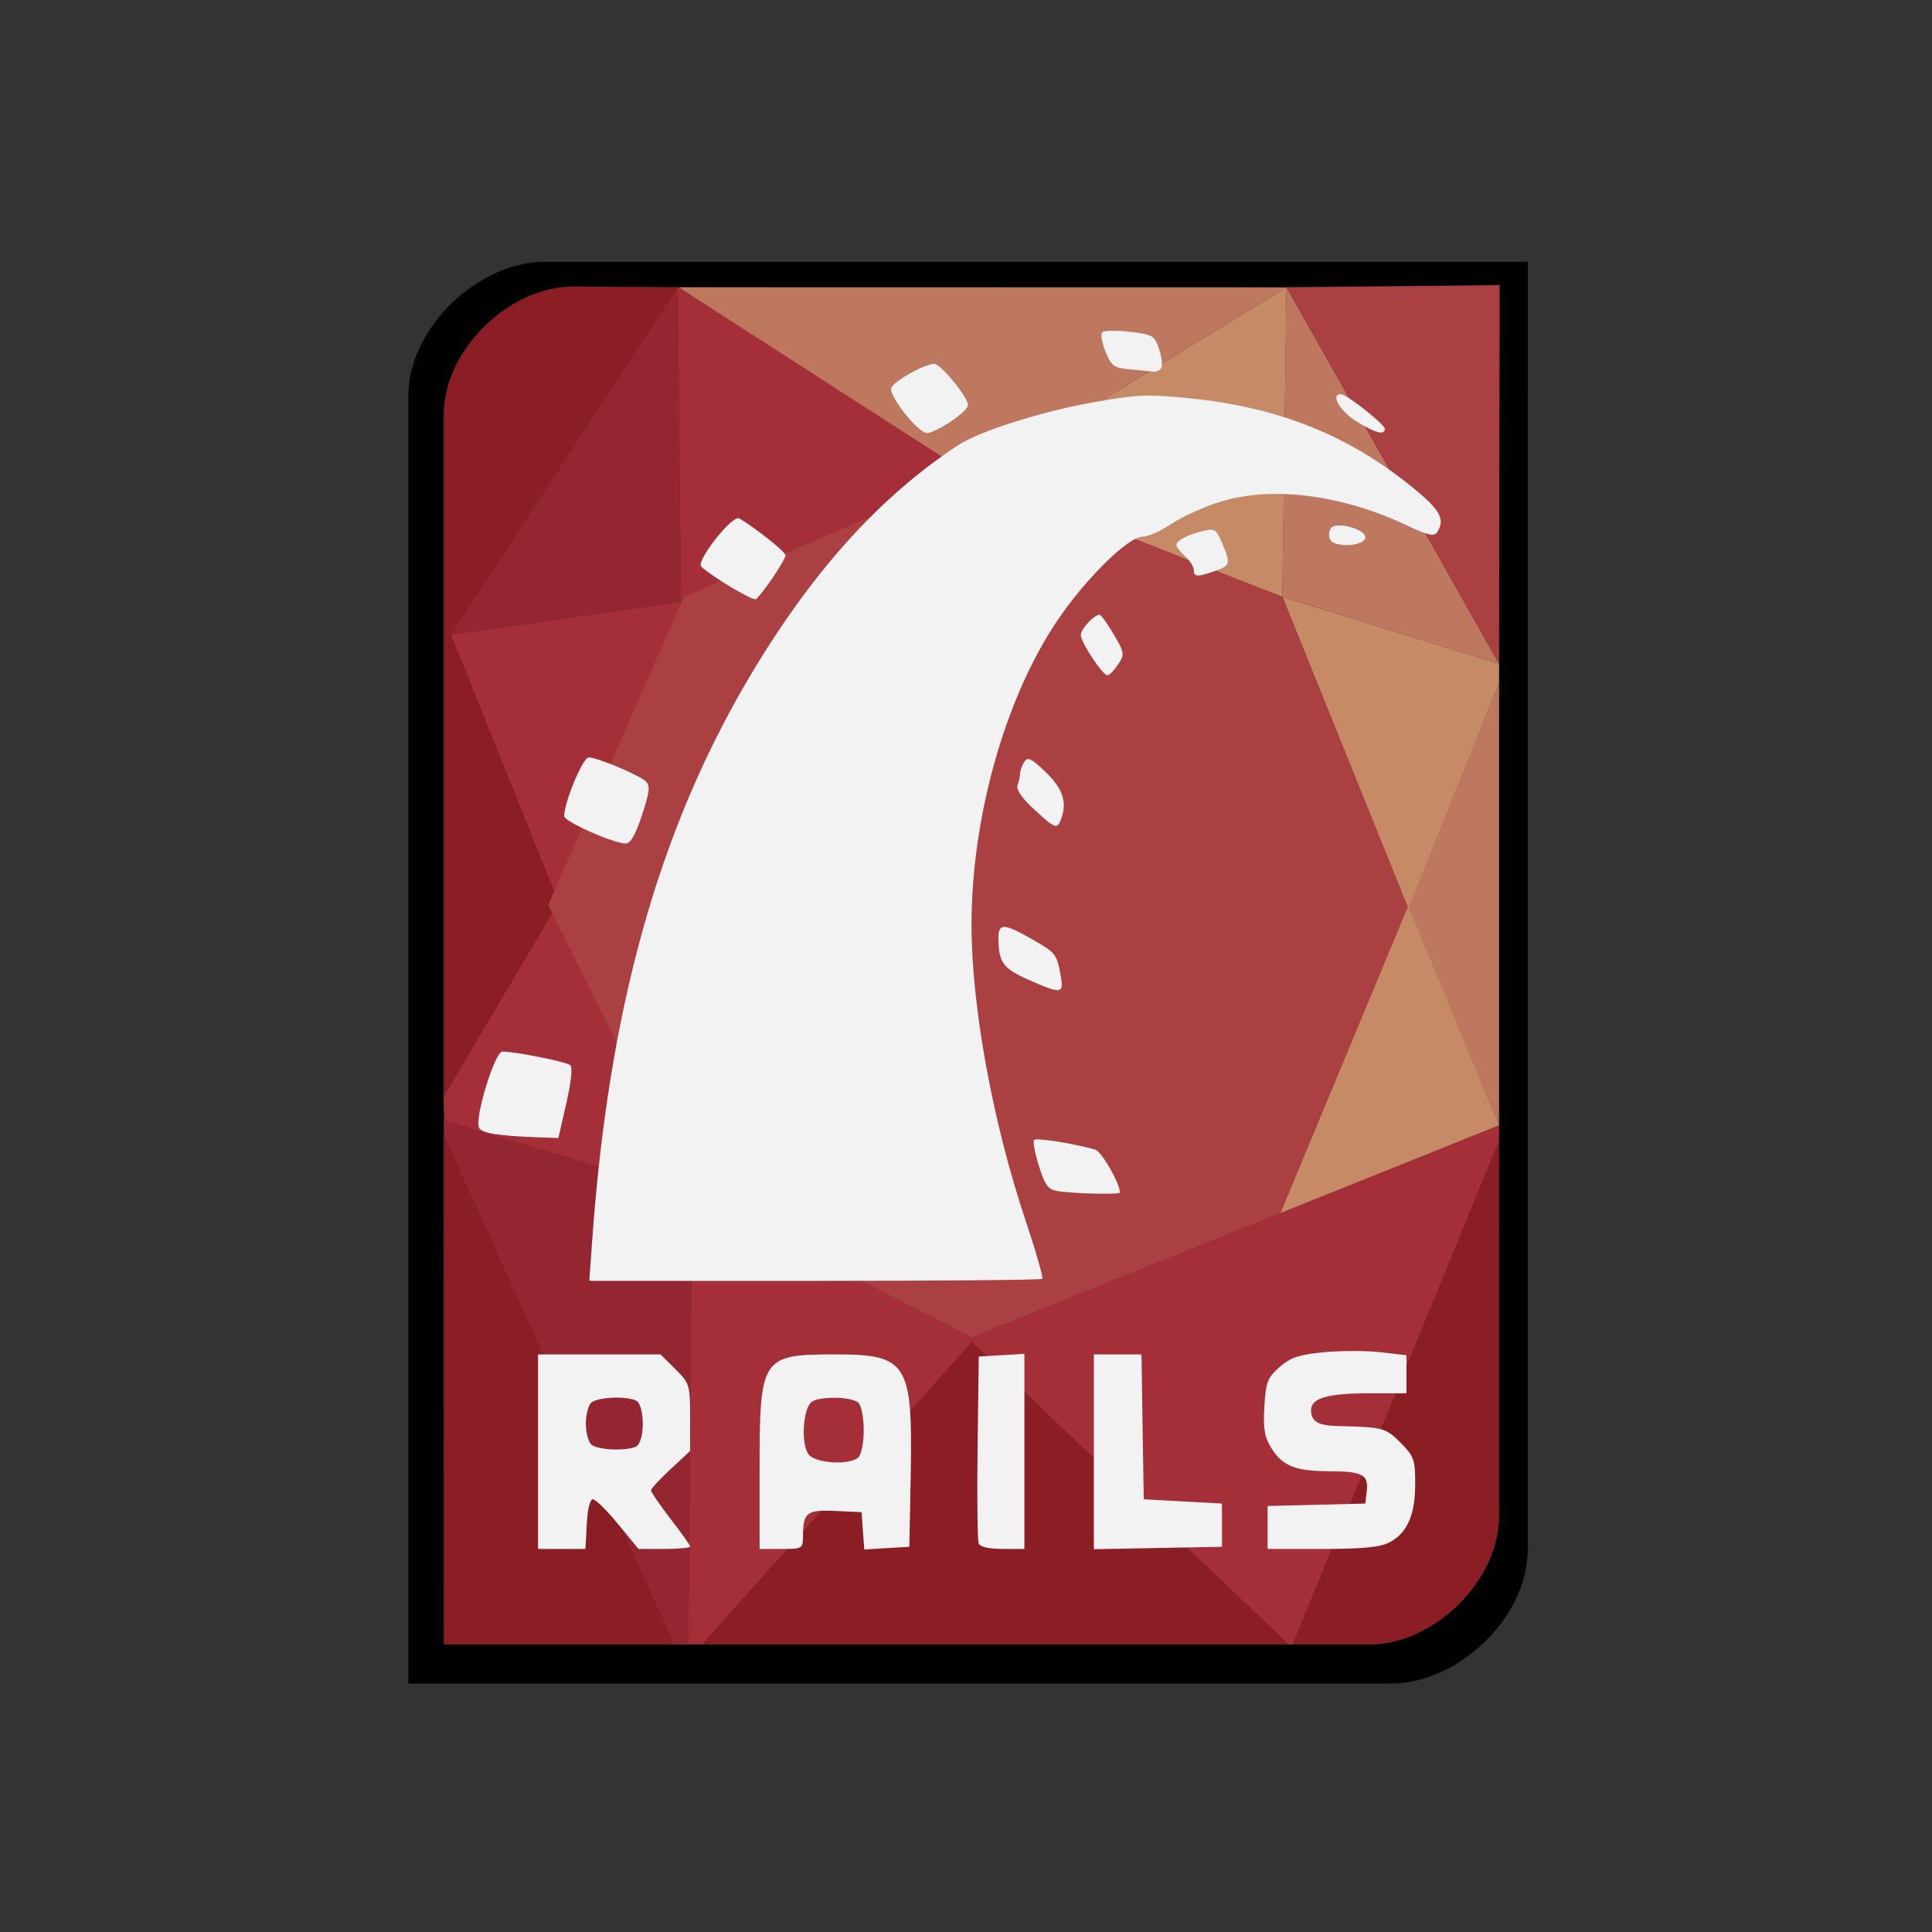
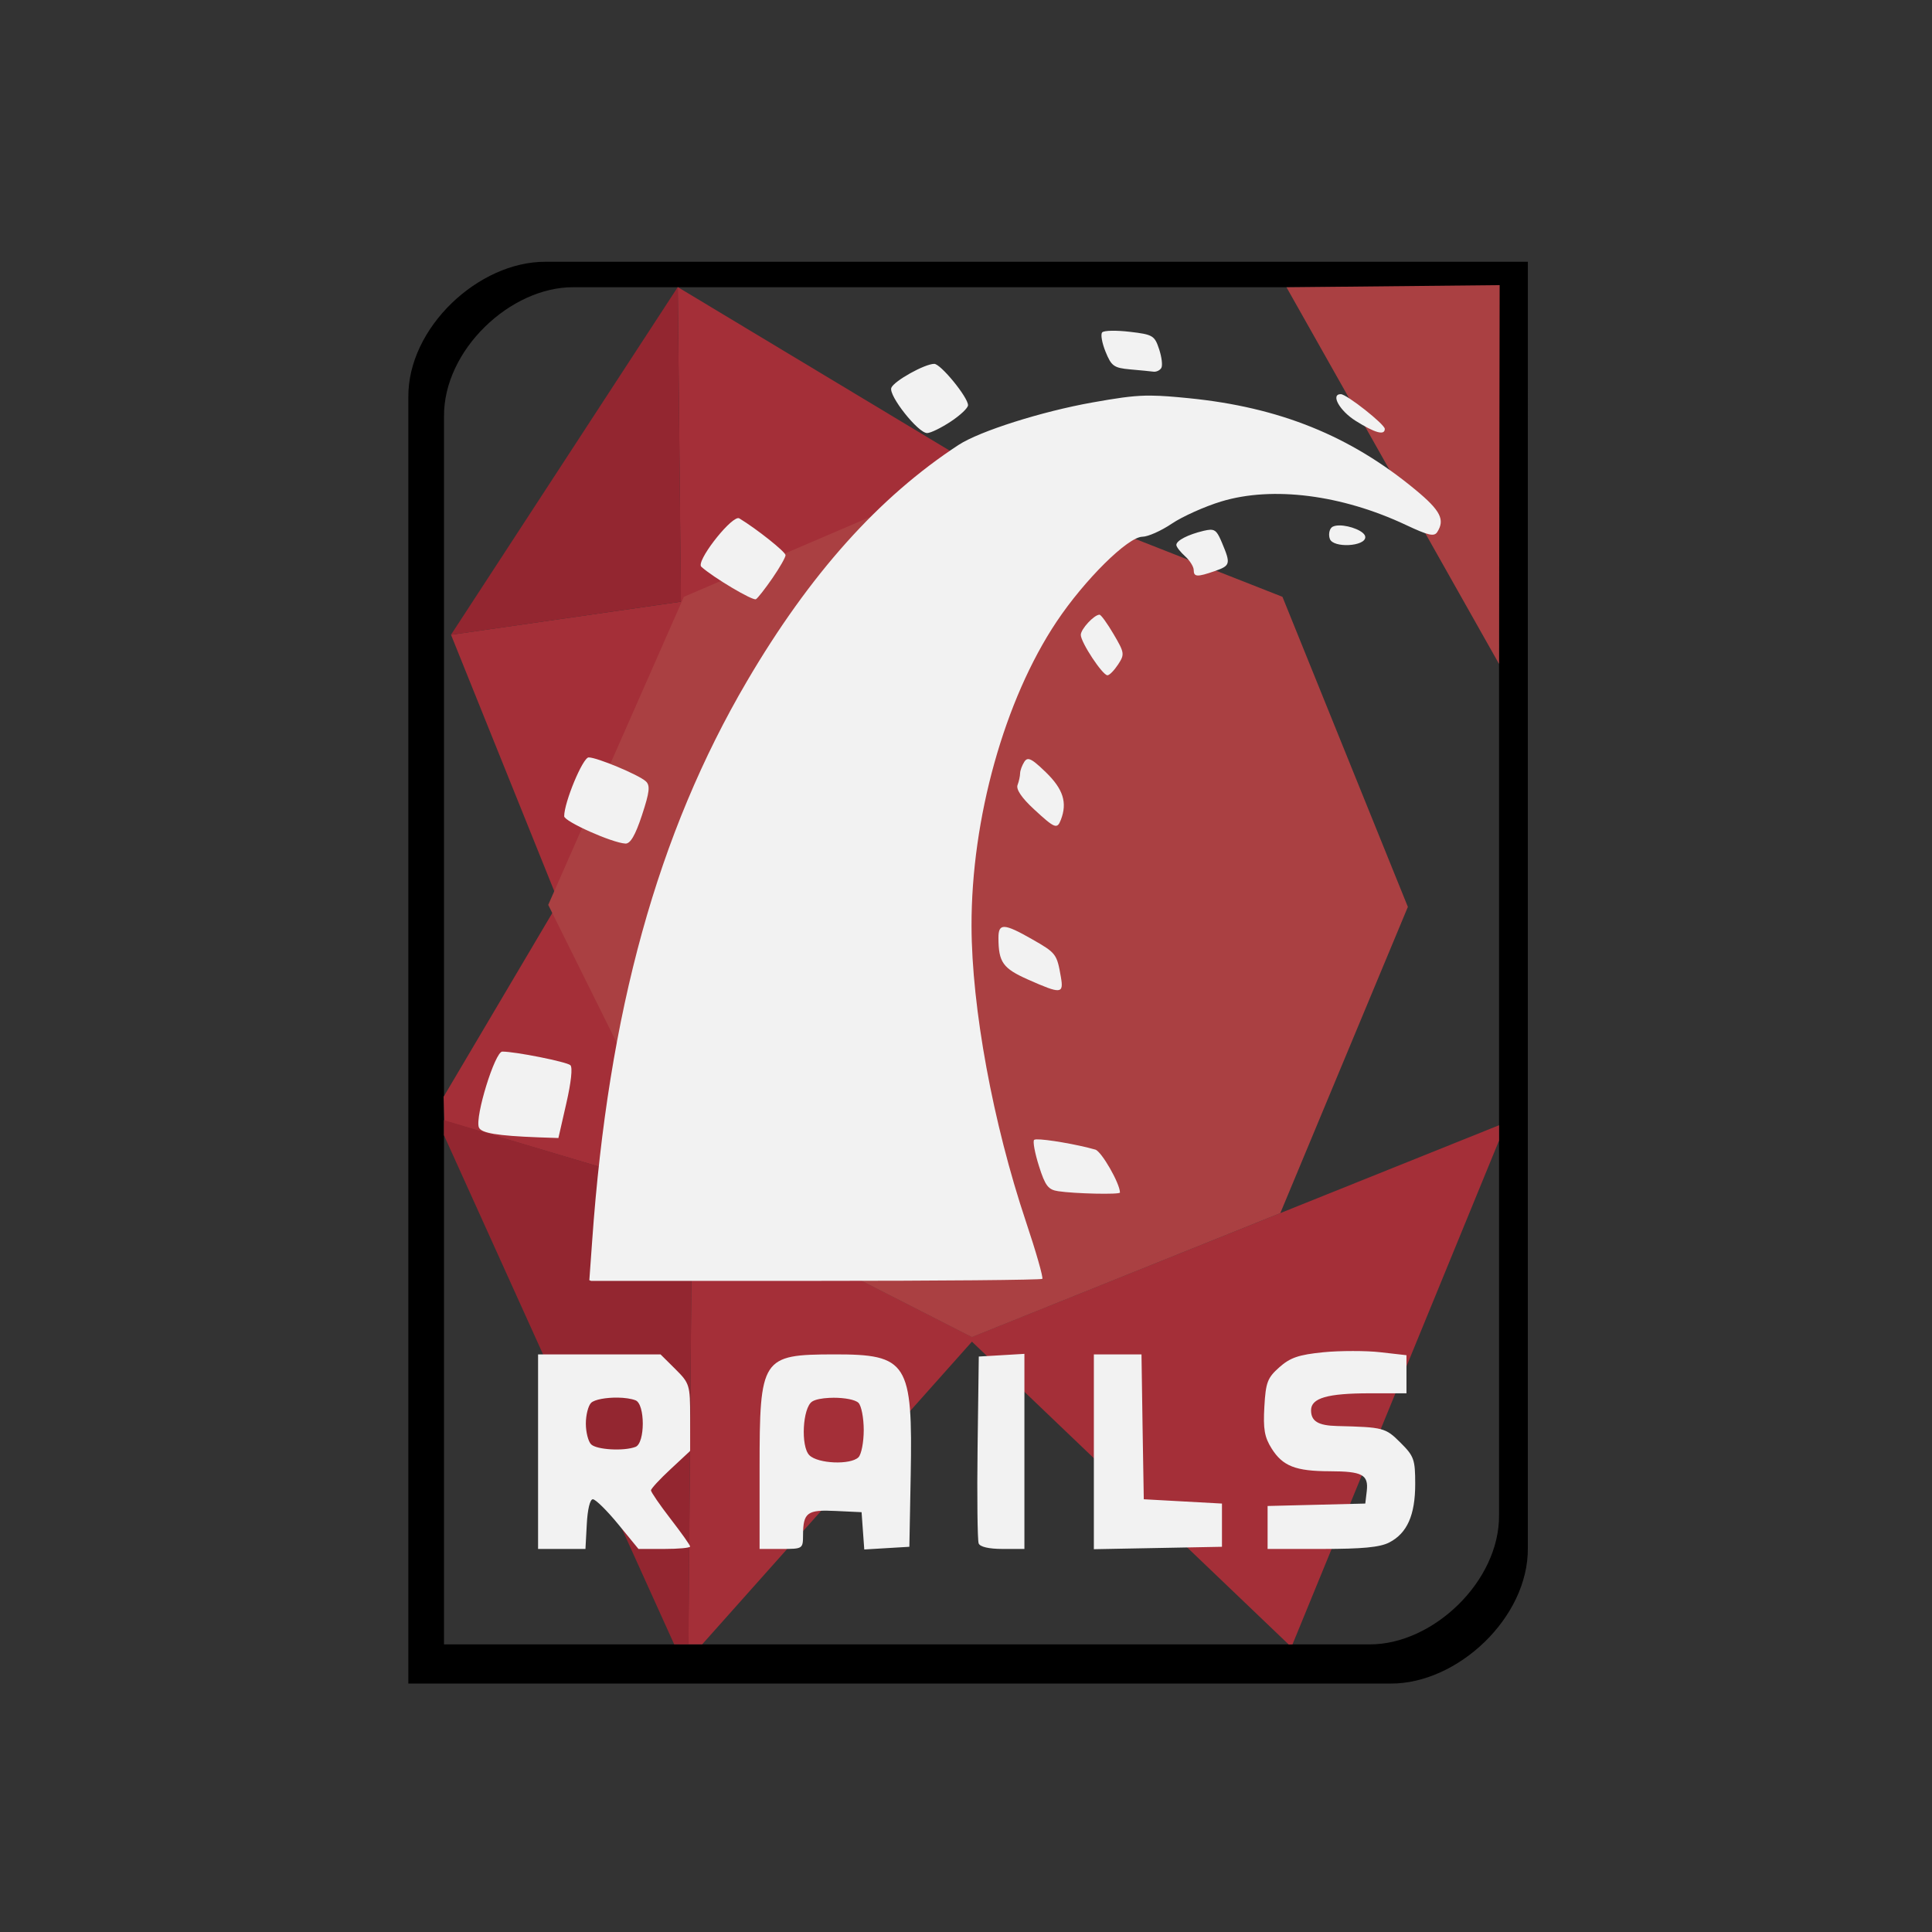
<svg xmlns="http://www.w3.org/2000/svg" width="145px" height="145px" viewBox="0 0 145 145" version="1.1">
  <rect x="0" y="0" width="145" height="145" fill="#333333" stroke="none" />
  <title>service-logos/ruby-on-rails</title>
  <desc>Created with Sketch.</desc>
  <g id="service-logos/ruby-on-rails" stroke="none" stroke-width="1" fill="none" fill-rule="evenodd">
    <g id="Ruby_on_Rails_logo" transform="translate(30, 19)" fill-rule="nonzero">
      <g id="g14292" transform="translate(0.642, 0.53)">
        <path d="M10.297,0.117 C5.279,0.094 -0.045,5.058 0.005,10.283 L0.005,48.206 L0.005,58.725 L0.005,106.824 L73.734,106.824 C78.751,106.846 84.076,101.873 84.025,96.648 L84.025,58.725 L84.025,48.206 L84.026,0.117 L10.297,0.117 Z M12.387,2.027 L81.864,2.027 L81.864,47.933 L81.864,57.977 L81.864,94.173 C81.911,99.16 76.886,103.904 72.158,103.883 L2.681,103.883 L2.682,57.977 L2.682,47.933 L2.682,11.738 C2.634,6.75 7.659,2.005 12.387,2.027 Z" id="rect13917-4-2" fill="#000000" />
-         <path d="M12.377,1.976 C7.649,1.955 2.614,6.7 2.661,11.687 L2.661,47.882 L2.661,57.927 L2.661,62.767 L11.297,48.165 L3.217,28.117 L20.22,2.027 L12.377,1.976 Z M2.661,65.637 L2.676,103.888 L19.97,103.888 L2.661,65.635 L2.661,65.635 L2.661,65.635 L2.661,65.635 L2.661,65.637 Z M81.863,66.071 L66.361,103.883 L72.155,103.883 C76.883,103.904 81.908,99.16 81.861,94.172 L81.863,66.072 L81.863,66.072 L81.863,66.072 L81.863,66.072 L81.863,66.072 L81.863,66.071 Z M42.302,81.155 L22.053,103.883 L66.083,103.888 L42.302,81.154 L42.302,81.155 L42.302,81.155 Z" id="path14091-9" fill="#8B1E25" />
        <path d="M20.226,2.017 L20.459,25.627 L3.207,28.11 L11.187,47.928 L20.65,25.516 L44.244,16.462 L20.226,2.017 Z M11.025,48.626 L2.653,62.782 L2.703,64.581 L21.297,70.11 L21.019,103.879 L22.059,103.879 L42.304,81.163 L66.079,103.894 L66.362,103.884 L81.863,66.074 L81.863,64.922 L42.304,80.809 L21.299,70.105 L11.025,48.626 L11.025,48.626 L11.025,48.626 Z" id="path14232" fill="#A42F38" />
        <path d="M20.228,2.013 L3.202,28.116 L20.468,25.626 L20.228,2.013 Z M2.675,64.541 L2.675,65.642 L2.665,65.642 L19.956,103.879 L21.03,103.883 L21.299,70.109 L2.675,64.541 L2.675,64.541 L2.675,64.541 Z" id="path14234-3" fill="#932630" />
-         <polygon id="path14278" fill="#C68A66" points="74.981 48.539 65.606 25.261 42.5 16.366 65.911 2.037 65.602 25.26 81.866 30.297 81.861 31.722 75.143 48.539 81.864 64.923 65.445 71.517" />
-         <path d="M42.53,16.339 L65.911,2.041 L20.301,2.031 L42.53,16.339 L42.53,16.339 Z M65.598,25.252 L81.866,30.299 L65.911,2.031 L65.598,25.252 Z M81.859,31.719 L75.072,48.564 L81.859,64.923 L81.859,31.719 L81.859,31.719 Z" id="path14280" fill="#BE785F" />
        <path d="M81.909,1.869 L65.911,2.031 L81.863,30.299 L81.909,1.869 Z M42.177,16.046 L20.684,25.262 L10.504,48.382 L21.295,70.112 L42.301,80.822 L65.448,71.517 L75.021,48.533 L65.608,25.262 L42.177,16.046 Z" id="path14282" fill="#AA4042" />
      </g>
      <path d="M53.429,5.823 C53.052,5.829 52.788,5.874 52.722,5.944 C52.589,6.083 52.706,6.739 52.974,7.399 C53.411,8.474 53.597,8.613 54.813,8.723 C55.559,8.79 56.346,8.863 56.56,8.894 C56.773,8.925 57.043,8.804 57.156,8.622 C57.269,8.44 57.192,7.804 56.994,7.207 C56.656,6.188 56.526,6.105 54.802,5.903 C54.297,5.844 53.806,5.816 53.429,5.823 Z M40.117,8.308 C39.401,8.308 37.092,9.597 36.895,10.107 C36.674,10.682 38.905,13.502 39.582,13.502 C39.843,13.502 40.636,13.113 41.349,12.643 C42.063,12.173 42.652,11.622 42.652,11.411 C42.652,10.815 40.603,8.308 40.117,8.308 Z M70.629,10.582 C69.845,10.582 70.533,11.824 71.74,12.583 C73.197,13.499 73.931,13.698 73.931,13.189 C73.931,12.843 71.066,10.582 70.629,10.582 Z M55.974,10.693 C54.868,10.72 53.788,10.885 51.974,11.208 C48.171,11.887 43.525,13.359 41.945,14.391 C35.96,18.305 30.778,24.088 26.068,32.115 C19.353,43.56 15.658,56.93 14.444,74.121 L14.231,77.082 C14.267,77.099 14.311,77.116 14.363,77.132 L31.149,77.132 C40.458,77.132 48.144,77.064 48.227,76.98 C48.311,76.897 47.76,74.958 46.995,72.676 C44.518,65.278 42.931,56.641 42.915,50.506 C42.894,42.446 45.39,33.51 49.298,27.659 C51.398,24.515 54.653,21.291 55.742,21.283 C56.158,21.28 57.146,20.841 57.943,20.303 C58.74,19.765 60.417,19.012 61.66,18.635 C65.512,17.47 70.705,18.134 75.507,20.394 C77.204,21.192 77.639,21.293 77.87,20.929 C78.459,20.004 78.112,19.317 76.254,17.777 C71.346,13.708 66.037,11.564 59.216,10.885 C58.062,10.77 57.223,10.7 56.449,10.693 C56.287,10.69 56.132,10.689 55.974,10.693 L55.974,10.693 Z M25.372,19.888 C24.644,20.023 22.219,23.161 22.635,23.536 C23.524,24.341 26.507,26.112 26.735,25.971 C26.882,25.881 27.437,25.167 27.977,24.385 C28.517,23.603 28.957,22.828 28.957,22.667 C28.957,22.418 26.803,20.703 25.493,19.909 C25.461,19.889 25.42,19.88 25.372,19.889 L25.372,19.888 Z M70.528,20.434 C70.269,20.434 70.046,20.482 69.932,20.596 C69.753,20.774 69.699,21.164 69.811,21.455 C70.077,22.145 72.467,22.018 72.467,21.313 C72.467,20.875 71.304,20.433 70.528,20.434 Z M60.842,20.757 C60.707,20.761 60.54,20.79 60.337,20.838 C59.156,21.12 58.287,21.569 58.287,21.899 C58.287,22.044 58.585,22.425 58.943,22.748 C59.302,23.071 59.59,23.539 59.59,23.779 C59.59,24.308 59.845,24.322 61.175,23.86 C62.345,23.453 62.375,23.317 61.721,21.758 C61.402,20.997 61.246,20.751 60.842,20.757 Z M52.52,27.134 C52.119,27.134 51.116,28.213 51.116,28.649 C51.116,29.21 52.747,31.681 53.116,31.681 C53.267,31.681 53.622,31.316 53.914,30.872 C54.417,30.107 54.399,29.991 53.58,28.599 C53.106,27.792 52.633,27.134 52.52,27.134 Z M14.181,37.845 C13.743,37.845 12.343,41.21 12.343,42.26 C12.343,42.652 15.926,44.253 16.938,44.312 C17.306,44.333 17.681,43.697 18.181,42.18 C18.762,40.417 18.808,39.944 18.463,39.633 C17.923,39.145 14.812,37.845 14.181,37.845 Z M47.116,37.976 C47.022,37.995 46.945,38.066 46.874,38.178 C46.705,38.445 46.564,38.828 46.561,39.037 C46.558,39.246 46.475,39.641 46.369,39.916 C46.245,40.239 46.675,40.878 47.591,41.725 C49.176,43.191 49.341,43.252 49.621,42.523 C50.116,41.238 49.796,40.227 48.5,38.966 C47.821,38.306 47.458,38.012 47.217,37.976 C47.181,37.97 47.148,37.97 47.116,37.976 Z M45.4,50.567 C45.032,50.552 44.932,50.837 44.935,51.405 C44.944,53.223 45.269,53.679 47.157,54.518 C49.636,55.618 49.843,55.604 49.621,54.326 C49.321,52.597 49.267,52.523 47.47,51.496 C46.401,50.886 45.767,50.581 45.4,50.567 Z M7.697,59.924 C7.149,59.924 5.635,64.822 5.94,65.613 C6.104,66.039 7.318,66.243 10.414,66.36 L11.909,66.411 L12.504,63.804 C12.863,62.238 12.988,61.102 12.807,60.944 C12.515,60.688 8.69,59.924 7.697,59.924 Z M47.793,66.512 C47.696,66.515 47.633,66.531 47.611,66.552 C47.504,66.659 47.668,67.544 47.975,68.513 C48.446,70.002 48.67,70.289 49.419,70.402 C50.665,70.591 54.055,70.666 54.055,70.503 C54.055,69.827 52.671,67.412 52.207,67.28 C50.825,66.886 48.474,66.488 47.793,66.512 Z M71.538,82.397 C70.763,82.397 69.962,82.424 69.326,82.488 C67.455,82.675 66.826,82.896 66.013,83.619 C65.124,84.411 64.996,84.747 64.892,86.58 C64.798,88.245 64.899,88.858 65.438,89.713 C66.271,91.035 67.23,91.414 69.801,91.42 C72.241,91.426 72.719,91.676 72.578,92.906 L72.467,93.845 L68.801,93.936 L65.135,94.027 L65.135,95.644 L65.135,97.251 L69.225,97.251 C72.243,97.251 73.559,97.129 74.265,96.766 C75.609,96.073 76.214,94.715 76.214,92.37 C76.214,90.532 76.123,90.284 75.103,89.268 C73.98,88.15 73.837,88.112 70.346,88.025 C68.93,87.99 68.397,87.666 68.397,86.843 C68.397,85.927 69.627,85.57 72.81,85.57 L75.558,85.57 L75.558,84.145 L75.558,82.71 L73.598,82.488 C73.059,82.425 72.312,82.396 71.538,82.397 Z M46.884,82.609 L45.177,82.71 L43.46,82.811 L43.369,89.622 C43.321,93.366 43.362,96.609 43.45,96.836 C43.55,97.096 44.219,97.251 45.248,97.251 L46.884,97.251 L46.884,89.935 L46.884,82.609 Z M10.383,82.649 L10.383,89.955 L10.383,97.251 L12.161,97.251 L13.939,97.251 L14.04,95.391 C14.097,94.287 14.278,93.522 14.494,93.522 C14.695,93.522 15.553,94.365 16.393,95.391 L17.918,97.251 L19.857,97.251 C20.923,97.251 21.796,97.172 21.796,97.069 C21.796,96.966 21.128,96.031 20.322,94.987 C19.515,93.943 18.857,92.981 18.857,92.855 C18.857,92.729 19.515,92.017 20.322,91.269 L21.776,89.915 C21.781,89.897 21.791,89.882 21.796,89.864 L21.796,87.378 C21.796,84.939 21.755,84.817 20.685,83.751 L19.574,82.649 L14.979,82.649 L10.383,82.649 L10.383,82.649 Z M32.583,82.649 C27.159,82.661 27.008,82.902 27.008,91.228 L27.008,97.251 L28.634,97.251 C30.254,97.251 30.265,97.247 30.27,96.2 C30.278,94.514 30.585,94.291 32.734,94.401 L34.663,94.492 L34.764,95.897 L34.865,97.291 L36.552,97.19 L38.249,97.089 L38.35,91.733 C38.506,83.251 38.115,82.638 32.583,82.649 Z M52.096,82.649 L52.096,89.955 L52.096,97.271 L56.903,97.18 L61.711,97.089 L61.711,95.472 L61.711,93.845 L58.782,93.684 L55.843,93.522 L55.752,88.086 L55.671,82.649 L53.883,82.649 L52.096,82.649 Z M16.363,85.893 C16.872,85.9 17.367,85.969 17.696,86.095 C18.424,86.373 18.424,89.313 17.696,89.591 C16.819,89.927 14.774,89.809 14.363,89.399 C14.148,89.185 13.969,88.486 13.969,87.843 C13.969,87.2 14.148,86.501 14.363,86.287 C14.62,86.031 15.514,85.882 16.363,85.893 Z M32.573,85.903 C33.372,85.903 34.184,86.041 34.431,86.287 C34.646,86.501 34.825,87.417 34.825,88.328 C34.825,89.239 34.646,90.155 34.431,90.369 C33.84,90.958 31.388,90.859 30.745,90.218 C30.082,89.558 30.236,86.641 30.957,86.186 C31.206,86.028 31.692,85.94 32.229,85.913 C32.341,85.908 32.459,85.903 32.573,85.903 L32.573,85.903 Z" id="rect14031" fill="#F2F2F2" />
    </g>
  </g>
</svg>